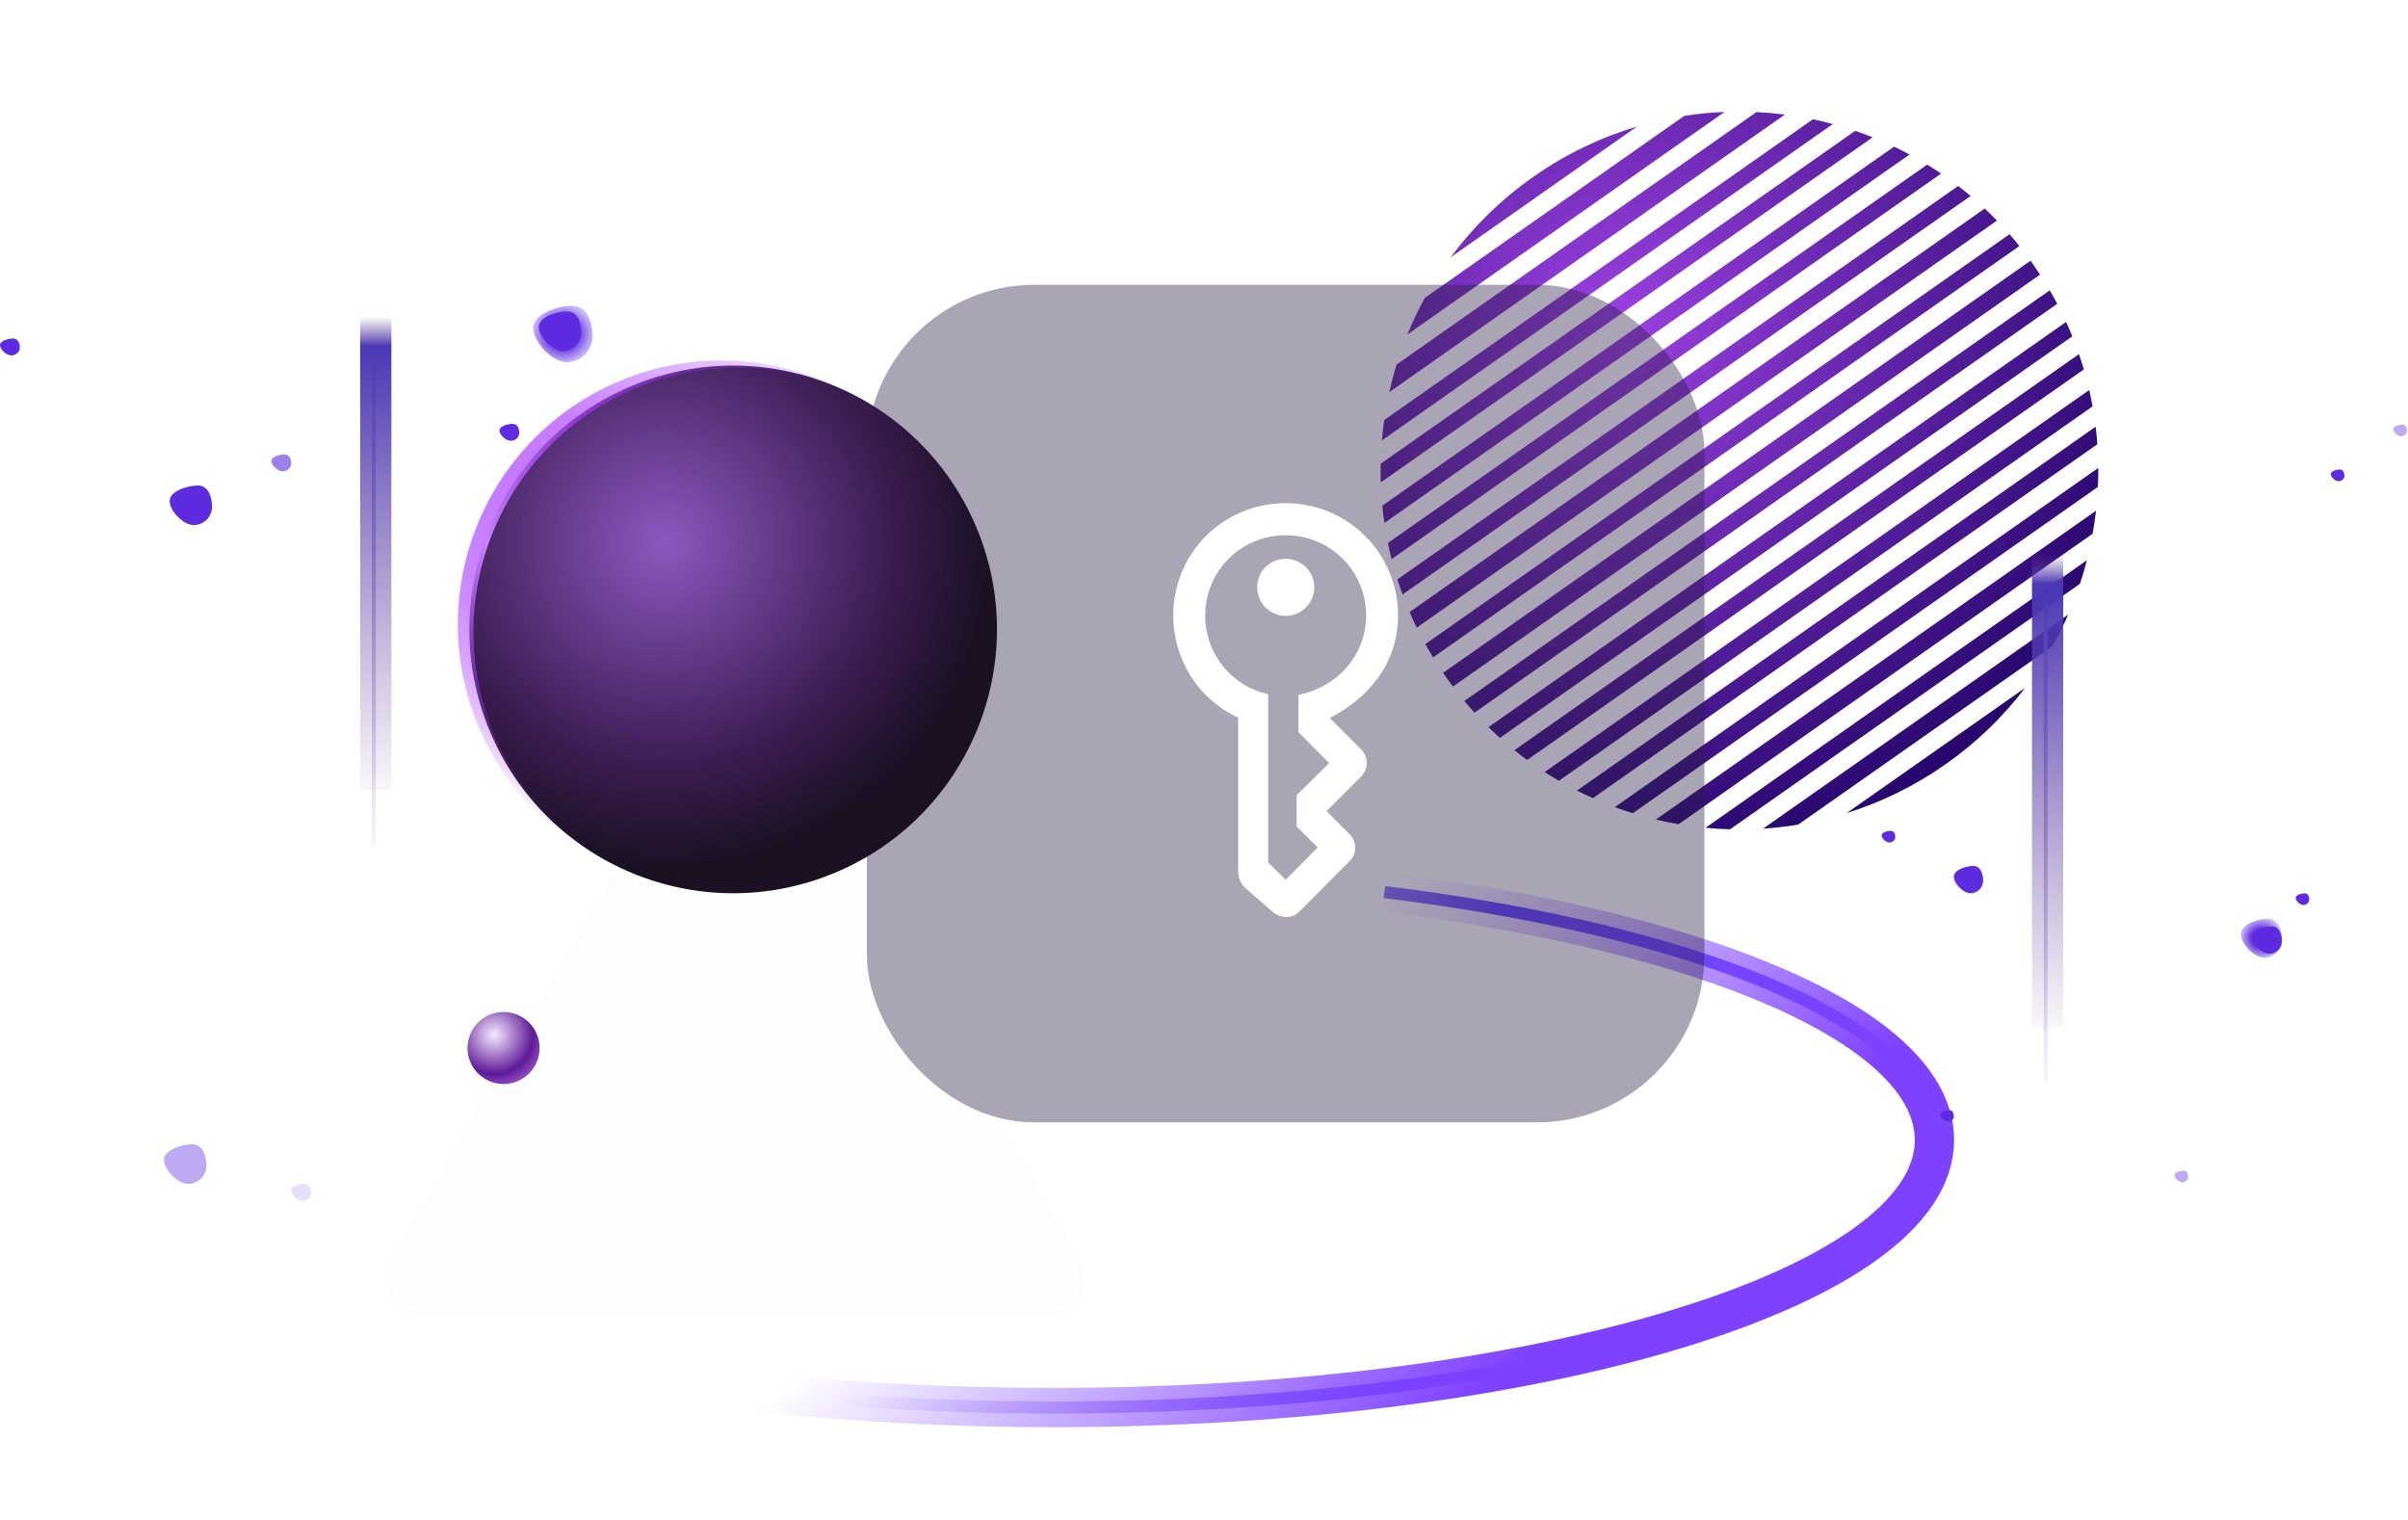
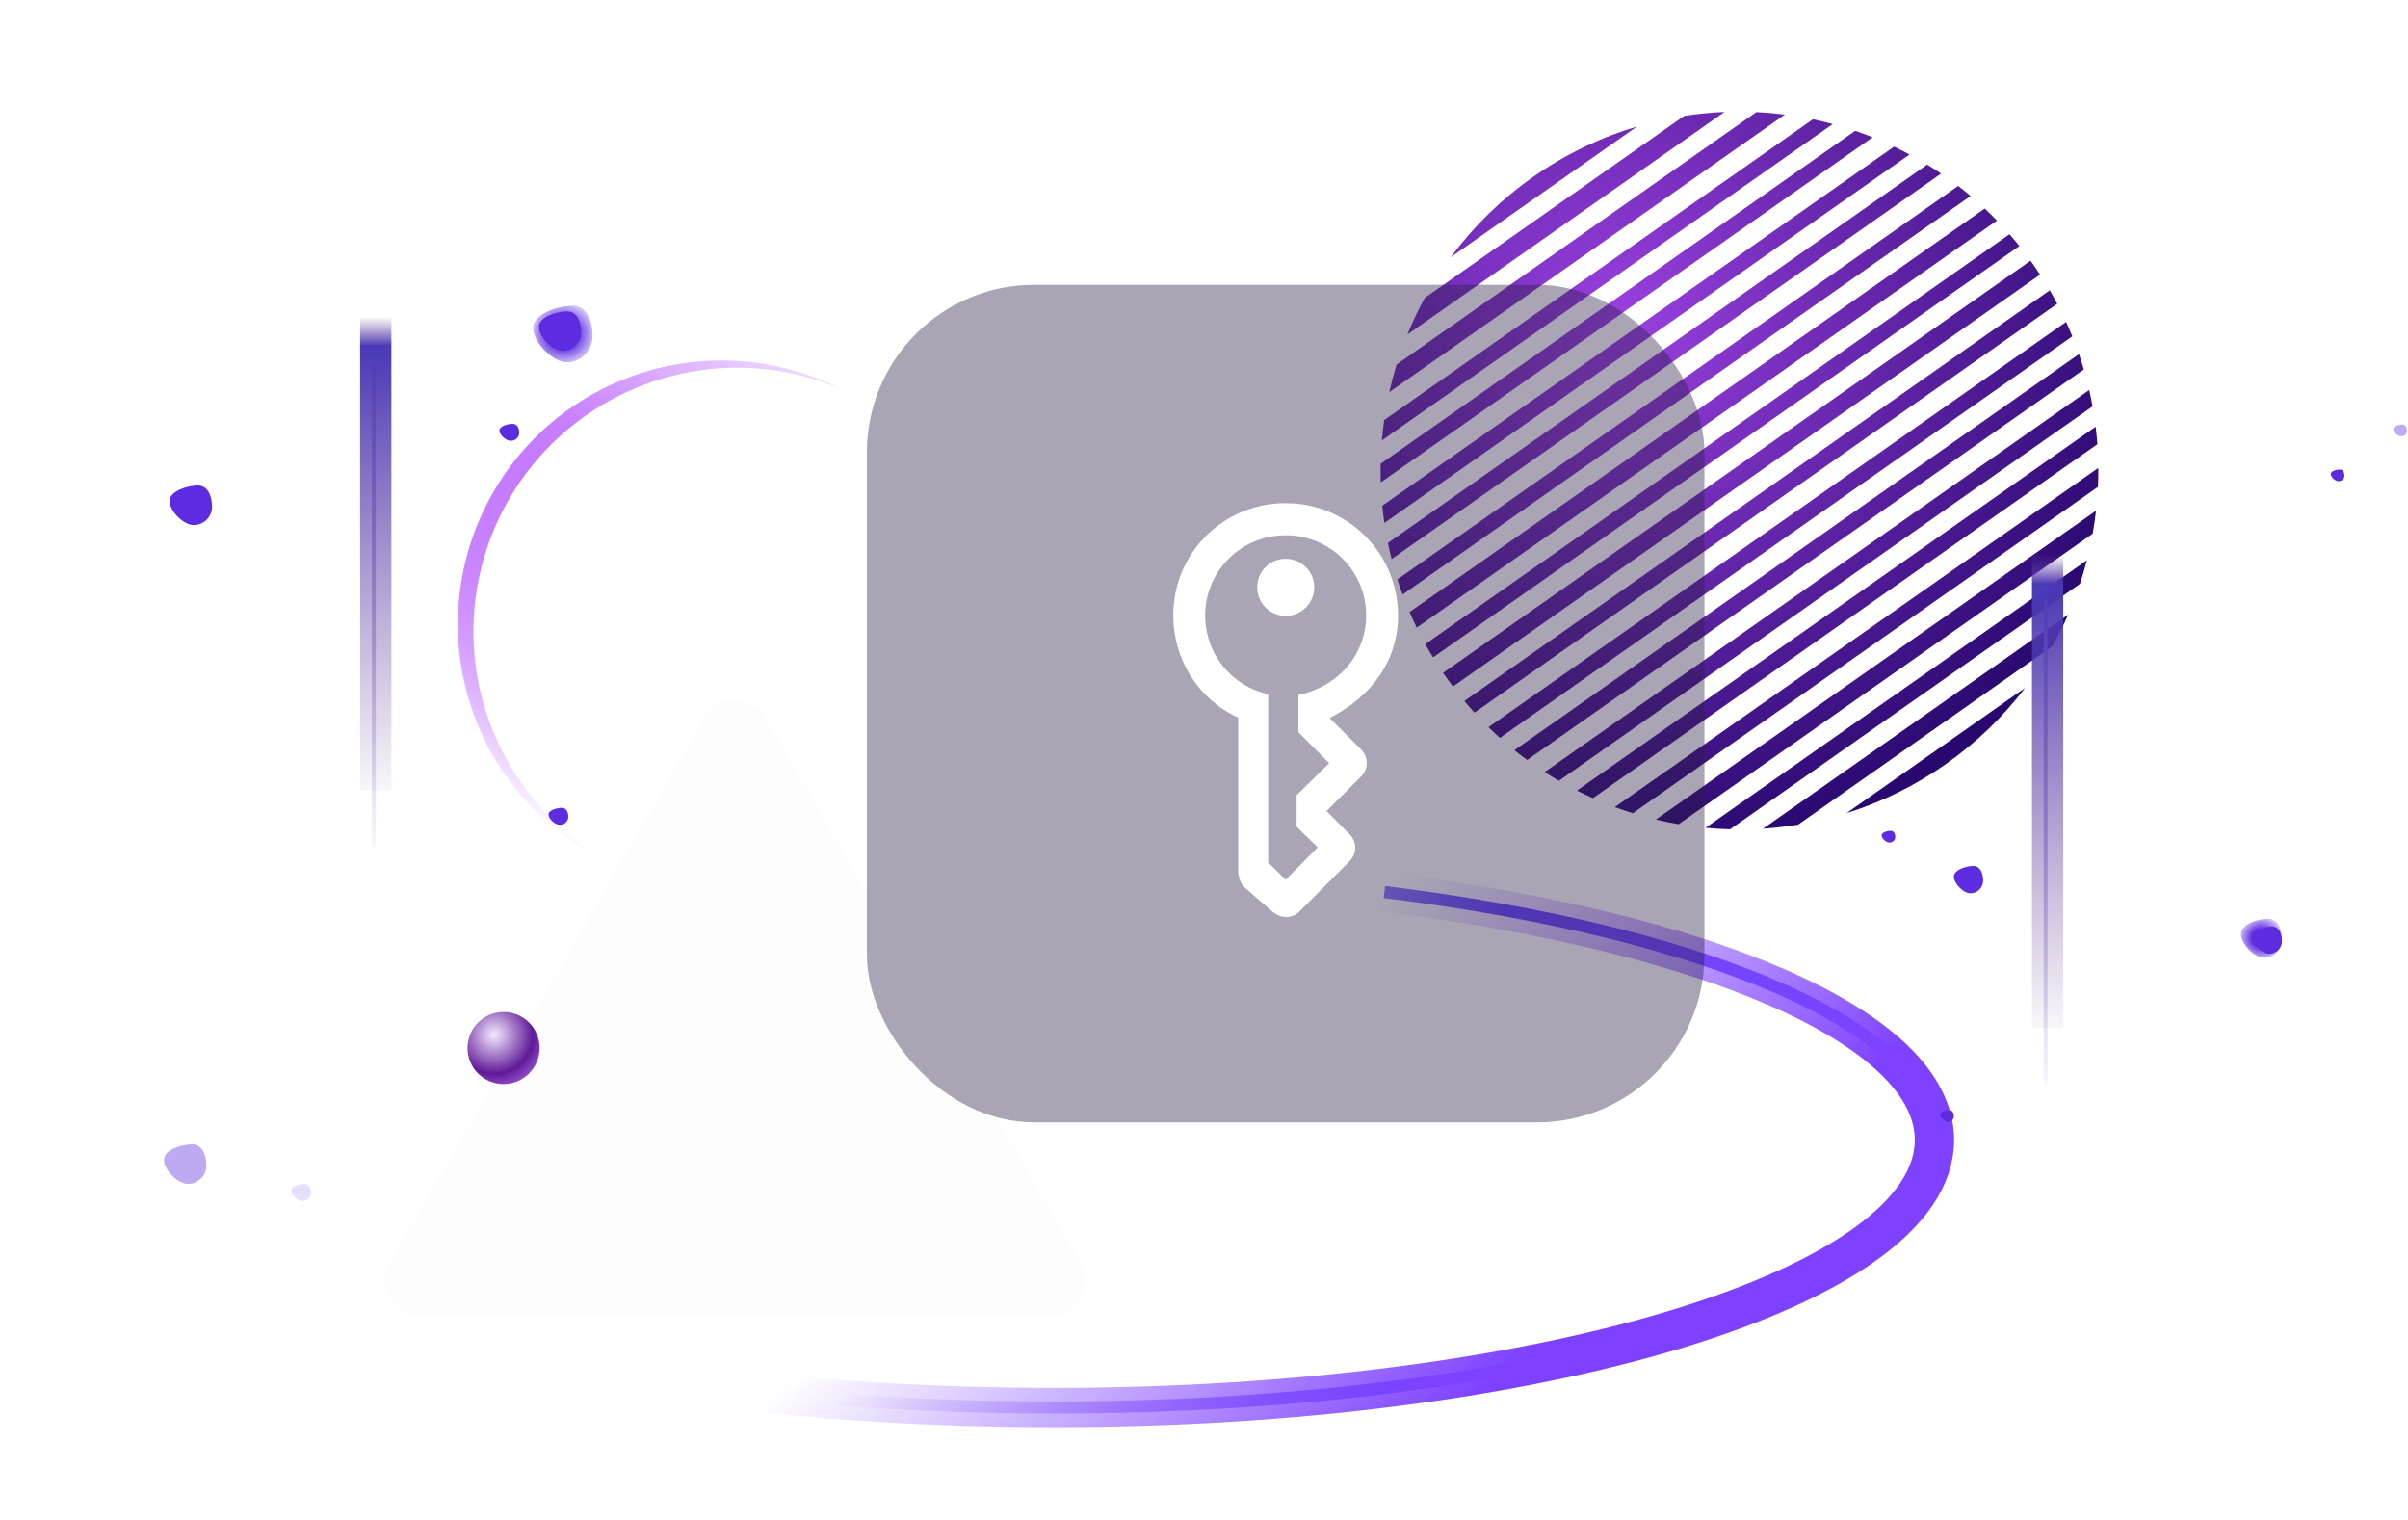
<svg xmlns="http://www.w3.org/2000/svg" width="575" height="363" viewBox="0 0 575 363" fill="none">
  <path d="M170 331.103C195.079 334.308 222.633 336.08 251.551 336.08C367.736 336.08 461.923 307.484 461.923 272.21C461.923 245.422 407.601 222.485 330.576 213" stroke="url(#paint0_radial_347_176)" stroke-width="2.887" />
  <g filter="url(#filter0_f_347_176)">
    <path d="M170 331.103C195.079 334.308 222.633 336.08 251.551 336.08C367.736 336.08 461.923 307.484 461.923 272.21C461.923 245.422 407.601 222.485 330.576 213" stroke="url(#paint1_linear_347_176)" stroke-width="9.382" />
  </g>
  <g filter="url(#filter1_f_347_176)">
    <path d="M141.503 80.234C141.503 83.696 138.752 86.503 135.359 86.503C131.966 86.503 127.325 81.767 127.325 78.305C127.325 74.843 133.384 73 136.777 73C140.17 73 141.503 76.772 141.503 80.234Z" fill="url(#paint2_radial_347_176)" />
  </g>
  <path d="M138.802 79.414C138.802 81.838 136.837 83.802 134.414 83.802C131.99 83.802 128.675 80.487 128.675 78.064C128.675 75.64 133.003 74.35 135.426 74.35C137.85 74.35 138.802 76.99 138.802 79.414Z" fill="#5E2CE0" />
  <path d="M50.637 120.986C50.637 123.41 48.672 125.375 46.248 125.375C43.825 125.375 40.51 122.059 40.51 119.636C40.51 117.212 44.837 115.922 47.261 115.922C49.685 115.922 50.637 118.562 50.637 120.986Z" fill="#5E2CE0" />
  <path d="M49.286 278.296C49.286 280.719 47.322 282.684 44.898 282.684C42.474 282.684 39.159 279.369 39.159 276.945C39.159 274.522 43.487 273.232 45.911 273.232C48.334 273.232 49.286 275.872 49.286 278.296Z" fill="#5E2CE0" fill-opacity="0.4" />
  <path d="M135.705 195.06C135.705 196.098 134.788 196.94 133.657 196.94C132.526 196.94 130.979 195.52 130.979 194.481C130.979 193.442 132.998 192.889 134.129 192.889C135.26 192.889 135.705 194.021 135.705 195.06Z" fill="#5E2CE0" />
  <path opacity="0.4" d="M74.266 284.854C74.266 285.893 73.349 286.735 72.218 286.735C71.087 286.735 69.54 285.314 69.54 284.276C69.54 283.237 71.56 282.684 72.691 282.684C73.822 282.684 74.266 283.815 74.266 284.854Z" fill="#5E2CE0" fill-opacity="0.4" />
-   <path d="M4.726 82.985C4.726 84.023 3.809 84.866 2.678 84.866C1.547 84.866 0 83.445 0 82.406C0 81.367 2.02 80.815 3.151 80.815C4.282 80.815 4.726 81.946 4.726 82.985Z" fill="#5E2CE0" />
  <path d="M123.985 103.373C123.985 104.412 123.068 105.254 121.937 105.254C120.806 105.254 119.259 103.834 119.259 102.795C119.259 101.756 121.279 101.203 122.41 101.203C123.541 101.203 123.985 102.335 123.985 103.373Z" fill="#5E2CE0" />
-   <path opacity="0.6" d="M69.54 110.666C69.54 111.705 68.623 112.547 67.492 112.547C66.361 112.547 64.814 111.126 64.814 110.087C64.814 109.049 66.834 108.496 67.965 108.496C69.096 108.496 69.54 109.627 69.54 110.666Z" fill="#5E2CE0" />
  <path fill-rule="evenodd" clip-rule="evenodd" d="M485.5 63.145C486.063 63.948 486.611 64.757 487.143 65.572L346.933 163.935C346.347 163.158 345.773 162.368 345.21 161.565C344.999 161.265 344.791 160.964 344.585 160.662L484.864 62.25C485.078 62.547 485.29 62.845 485.5 63.145ZM352.09 170.157C351.266 169.254 350.459 168.329 349.669 167.383L489.454 69.318C490.074 70.383 490.669 71.457 491.238 72.539L352.09 170.157ZM355.435 173.626C356.328 174.502 357.238 175.355 358.163 176.185L494.839 80.3C494.373 79.148 493.881 78.002 493.361 76.864L355.435 173.626ZM364.663 181.466C363.634 180.711 362.62 179.931 361.621 179.127L496.428 84.553C496.845 85.766 497.233 86.985 497.592 88.21L364.663 181.466ZM368.846 184.346C369.966 185.069 371.1 185.765 372.249 186.432L499.68 97.033C499.444 95.726 499.176 94.422 498.878 93.123L368.846 184.346ZM380.359 190.582C379.08 190.012 377.814 189.409 376.561 188.774L500.415 101.885C500.586 103.279 500.722 104.675 500.823 106.072L380.359 190.582ZM385.604 192.718C387.024 193.242 388.457 193.729 389.901 194.177L500.955 116.267C501.025 114.757 501.056 113.244 501.046 111.73L385.604 192.718ZM400.826 196.8C399.007 196.487 397.197 196.115 395.401 195.686L500.502 121.952C500.295 123.787 500.028 125.615 499.704 127.433L400.826 196.8ZM407.254 197.658C409.203 197.844 411.159 197.964 413.119 198.017L496.664 139.406C497.282 137.545 497.835 135.665 498.323 133.769L407.254 197.658ZM429.364 196.908C426.579 197.367 423.782 197.686 420.982 197.868L493.848 146.749C492.725 149.32 491.472 151.842 490.093 154.304L429.364 196.908ZM440.936 194.157C449.16 191.583 457.133 187.714 464.565 182.5C471.997 177.286 478.348 171.106 483.568 164.249L440.936 194.157ZM342.197 156.969C341.556 155.92 340.939 154.861 340.348 153.794L479.847 55.928C480.65 56.848 481.435 57.788 482.204 58.748L342.197 156.969ZM336.593 146.14C337.13 147.39 337.7 148.631 338.301 149.862L476.847 52.666C475.894 51.681 474.921 50.723 473.929 49.793L336.593 146.14ZM470.555 46.792L334.919 141.947C334.479 140.751 334.066 139.549 333.682 138.342L467.587 44.401C468.591 45.174 469.581 45.971 470.555 46.792ZM331.411 129.647C331.675 130.935 331.97 132.22 332.296 133.499L463.505 41.45C462.413 40.709 461.305 39.994 460.184 39.307L331.411 129.647ZM455.978 36.89L330.57 124.87C330.369 123.498 330.201 122.124 330.067 120.749L452.275 35.015C453.522 35.609 454.757 36.234 455.978 36.89ZM329.679 110.733C329.65 112.216 329.659 113.701 329.707 115.187L447.167 32.783C445.786 32.233 444.393 31.719 442.988 31.242L329.679 110.733ZM437.65 29.619L329.97 105.161C330.108 103.536 330.292 101.915 330.522 100.302L432.893 28.483C434.488 28.817 436.075 29.195 437.65 29.619ZM426.207 27.359L331.74 93.632C332.236 91.412 332.821 89.211 333.492 87.035L419.407 26.762C421.682 26.871 423.951 27.07 426.207 27.359ZM411.797 26.733C408.584 26.864 405.37 27.175 402.172 27.671L340.213 71.138C338.658 73.977 337.272 76.892 336.056 79.869L411.797 26.733ZM366.145 42.21C373.917 36.758 382.28 32.777 390.903 30.209L346.434 61.406C351.784 54.171 358.374 47.662 366.145 42.21Z" fill="url(#paint3_radial_347_176)" />
  <g filter="url(#filter2_b_347_176)">
    <rect x="207" y="68" width="200" height="200" rx="40" fill="#2B1F45" fill-opacity="0.4" />
  </g>
  <path fill-rule="evenodd" clip-rule="evenodd" d="M310.242 217.688L322.273 205.617C324.109 203.781 324.031 200.969 322.234 199.172L316.766 193.664L325.047 185.383C326.805 183.586 326.805 180.773 325.008 178.938L317.508 171.438C327.977 166.086 333.836 157.297 333.836 146.945C333.836 132.141 321.883 120.148 307 120.148C292.078 120.148 280.164 132.062 280.164 146.945C280.164 157.492 286.141 166.984 295.672 171.359V207.844C295.672 209.328 296.141 211.008 297.43 212.102L303.797 217.648C305.75 219.289 308.406 219.484 310.242 217.688ZM307 210.07L302.82 205.93V165.734C294.148 163.898 287.781 156.164 287.781 146.945C287.781 136.359 296.336 127.805 307 127.805C317.664 127.805 326.219 136.359 326.219 146.945C326.219 156.086 319.773 163.898 310.047 165.93V174.836L317.391 182.219L309.617 189.875V197.375L314.656 202.336L307 210.07ZM313.836 140.227C313.836 143.977 310.75 147.063 307 147.063C303.25 147.063 300.203 143.977 300.203 140.227C300.203 136.438 303.211 133.43 307 133.43C310.75 133.43 313.836 136.477 313.836 140.227Z" fill="white" />
  <g filter="url(#filter3_bii_347_176)">
    <g filter="url(#filter4_b_347_176)">
      <path d="M167.359 167.591C170.589 161.995 178.667 161.995 181.897 167.591L257.103 297.851C260.334 303.447 256.295 310.442 249.834 310.442H99.422C92.961 310.442 88.922 303.447 92.153 297.851L167.359 167.591Z" fill="#C7BDD2" fill-opacity="0.03" />
    </g>
  </g>
-   <circle cx="175.072" cy="150.29" r="62.982" transform="rotate(67.5 175.072 150.29)" fill="url(#paint4_radial_347_176)" />
  <g filter="url(#filter5_f_347_176)">
    <path fill-rule="evenodd" clip-rule="evenodd" d="M200.778 92.872C185.744 86.455 168.239 85.858 151.945 92.608C119.808 105.919 104.548 142.762 117.859 174.898C123.854 189.372 134.623 200.423 147.586 206.982C132.97 200.743 120.69 189.002 114.128 173.16C100.817 141.024 116.078 104.181 148.214 90.87C165.876 83.554 184.96 84.869 200.778 92.872Z" fill="url(#paint5_linear_347_176)" />
  </g>
  <circle cx="8.605" cy="8.605" r="8.605" transform="matrix(0.383 0.924 0.924 -0.383 109 245.586)" fill="url(#paint6_radial_347_176)" />
  <line x1="89.264" y1="86.059" x2="89.264" y2="202.175" stroke="url(#paint7_linear_347_176)" stroke-width="0.933" />
  <g filter="url(#filter6_f_347_176)">
    <line x1="89.731" y1="72.536" x2="89.731" y2="188.652" stroke="url(#paint8_linear_347_176)" stroke-width="7.461" />
  </g>
  <line x1="488.475" y1="142.88" x2="488.475" y2="258.997" stroke="url(#paint9_linear_347_176)" stroke-width="0.933" />
  <g filter="url(#filter7_f_347_176)">
    <line x1="488.942" y1="129.357" x2="488.942" y2="245.473" stroke="url(#paint10_linear_347_176)" stroke-width="7.461" />
  </g>
  <path d="M473.553 210.265C473.553 211.939 472.196 213.296 470.522 213.296C468.848 213.296 466.558 211.006 466.558 209.332C466.558 207.658 469.548 206.767 471.222 206.767C472.896 206.767 473.553 208.591 473.553 210.265Z" fill="#5E2CE0" />
  <path d="M544.902 224.721C544.902 226.395 543.545 227.752 541.871 227.752C540.197 227.752 537.907 225.463 537.907 223.788C537.907 222.114 540.896 221.224 542.57 221.224C544.244 221.224 544.902 223.047 544.902 224.721Z" fill="#5E2CE0" />
  <g filter="url(#filter8_f_347_176)">
    <path d="M544.902 224.355C544.902 226.746 543.002 228.685 540.658 228.685C538.315 228.685 535.109 225.414 535.109 223.022C535.109 220.631 539.294 219.358 541.638 219.358C543.981 219.358 544.902 221.963 544.902 224.355Z" fill="url(#paint11_radial_347_176)" />
  </g>
  <path d="M452.569 199.872C452.569 200.59 451.935 201.172 451.154 201.172C450.373 201.172 449.304 200.19 449.304 199.473C449.304 198.755 450.699 198.374 451.48 198.374C452.262 198.374 452.569 199.155 452.569 199.872Z" fill="#5E2CE0" />
  <path d="M559.825 113.601C559.825 114.319 559.191 114.9 558.41 114.9C557.629 114.9 556.56 113.919 556.56 113.202C556.56 112.484 557.955 112.102 558.736 112.102C559.518 112.102 559.825 112.884 559.825 113.601Z" fill="#5E2CE0" />
-   <path opacity="0.4" d="M522.518 281.014C522.518 281.731 521.885 282.313 521.104 282.313C520.322 282.313 519.254 281.332 519.254 280.614C519.254 279.897 520.649 279.515 521.43 279.515C522.211 279.515 522.518 280.296 522.518 281.014Z" fill="#5E2CE0" />
  <path opacity="0.4" d="M574.747 102.876C574.747 103.593 574.114 104.175 573.333 104.175C572.551 104.175 571.483 103.193 571.483 102.476C571.483 101.758 572.878 101.377 573.659 101.377C574.44 101.377 574.747 102.158 574.747 102.876Z" fill="#5E2CE0" />
-   <path d="M551.431 214.795C551.431 215.512 550.797 216.094 550.016 216.094C549.235 216.094 548.166 215.113 548.166 214.395C548.166 213.678 549.561 213.296 550.342 213.296C551.124 213.296 551.431 214.077 551.431 214.795Z" fill="#5E2CE0" />
  <path d="M466.558 266.558C466.558 267.275 465.925 267.857 465.144 267.857C464.363 267.857 463.294 266.875 463.294 266.158C463.294 265.44 464.689 265.059 465.47 265.059C466.252 265.059 466.558 265.84 466.558 266.558Z" fill="#5E2CE0" />
  <defs>
    <filter id="filter0_f_347_176" x="148.476" y="187.415" width="339.066" height="174.284" filterUnits="userSpaceOnUse" color-interpolation-filters="sRGB">
      <feFlood flood-opacity="0" result="BackgroundImageFix" />
      <feBlend mode="normal" in="SourceGraphic" in2="BackgroundImageFix" result="shape" />
      <feGaussianBlur stdDeviation="10.464" result="effect1_foregroundBlur_347_176" />
    </filter>
    <filter id="filter1_f_347_176" x="113.498" y="59.173" width="41.832" height="41.157" filterUnits="userSpaceOnUse" color-interpolation-filters="sRGB">
      <feFlood flood-opacity="0" result="BackgroundImageFix" />
      <feBlend mode="normal" in="SourceGraphic" in2="BackgroundImageFix" result="shape" />
      <feGaussianBlur stdDeviation="6.914" result="effect1_foregroundBlur_347_176" />
    </filter>
    <filter id="filter2_b_347_176" x="143" y="4" width="328" height="328" filterUnits="userSpaceOnUse" color-interpolation-filters="sRGB">
      <feFlood flood-opacity="0" result="BackgroundImageFix" />
      <feGaussianBlur in="BackgroundImageFix" stdDeviation="32" />
      <feComposite in2="SourceAlpha" operator="in" result="effect1_backgroundBlur_347_176" />
      <feBlend mode="normal" in="SourceGraphic" in2="effect1_backgroundBlur_347_176" result="shape" />
    </filter>
    <filter id="filter3_bii_347_176" x="60.238" y="132.616" width="228.78" height="208.604" filterUnits="userSpaceOnUse" color-interpolation-filters="sRGB">
      <feFlood flood-opacity="0" result="BackgroundImageFix" />
      <feGaussianBlur in="BackgroundImageFix" stdDeviation="15.389" />
      <feComposite in2="SourceAlpha" operator="in" result="effect1_backgroundBlur_347_176" />
      <feBlend mode="normal" in="SourceGraphic" in2="effect1_backgroundBlur_347_176" result="shape" />
      <feColorMatrix in="SourceAlpha" type="matrix" values="0 0 0 0 0 0 0 0 0 0 0 0 0 0 0 0 0 0 127 0" result="hardAlpha" />
      <feOffset dx="0.933" dy="1.865" />
      <feGaussianBlur stdDeviation="4.43" />
      <feComposite in2="hardAlpha" operator="arithmetic" k2="-1" k3="1" />
      <feColorMatrix type="matrix" values="0 0 0 0 1 0 0 0 0 1 0 0 0 0 1 0 0 0 0.16 0" />
      <feBlend mode="normal" in2="shape" result="effect2_innerShadow_347_176" />
      <feColorMatrix in="SourceAlpha" type="matrix" values="0 0 0 0 0 0 0 0 0 0 0 0 0 0 0 0 0 0 127 0" result="hardAlpha" />
      <feOffset dy="1.865" />
      <feGaussianBlur stdDeviation="0.933" />
      <feComposite in2="hardAlpha" operator="arithmetic" k2="-1" k3="1" />
      <feColorMatrix type="matrix" values="0 0 0 0 0 0 0 0 0 0 0 0 0 0 0 0 0 0 0.25 0" />
      <feBlend mode="normal" in2="effect2_innerShadow_347_176" result="effect3_innerShadow_347_176" />
    </filter>
    <filter id="filter4_b_347_176" x="76.093" y="148.471" width="197.07" height="176.893" filterUnits="userSpaceOnUse" color-interpolation-filters="sRGB">
      <feFlood flood-opacity="0" result="BackgroundImageFix" />
      <feGaussianBlur in="BackgroundImageFix" stdDeviation="7.461" />
      <feComposite in2="SourceAlpha" operator="in" result="effect1_backgroundBlur_347_176" />
      <feBlend mode="normal" in="SourceGraphic" in2="effect1_backgroundBlur_347_176" result="shape" />
    </filter>
    <filter id="filter5_f_347_176" x="104.654" y="81.396" width="100.787" height="130.249" filterUnits="userSpaceOnUse" color-interpolation-filters="sRGB">
      <feFlood flood-opacity="0" result="BackgroundImageFix" />
      <feBlend mode="normal" in="SourceGraphic" in2="BackgroundImageFix" result="shape" />
      <feGaussianBlur stdDeviation="2.332" result="effect1_foregroundBlur_347_176" />
    </filter>
    <filter id="filter6_f_347_176" x="76.673" y="63.209" width="26.114" height="134.769" filterUnits="userSpaceOnUse" color-interpolation-filters="sRGB">
      <feFlood flood-opacity="0" result="BackgroundImageFix" />
      <feBlend mode="normal" in="SourceGraphic" in2="BackgroundImageFix" result="shape" />
      <feGaussianBlur stdDeviation="4.663" result="effect1_foregroundBlur_347_176" />
    </filter>
    <filter id="filter7_f_347_176" x="475.884" y="120.03" width="26.114" height="134.769" filterUnits="userSpaceOnUse" color-interpolation-filters="sRGB">
      <feFlood flood-opacity="0" result="BackgroundImageFix" />
      <feBlend mode="normal" in="SourceGraphic" in2="BackgroundImageFix" result="shape" />
      <feGaussianBlur stdDeviation="4.663" result="effect1_foregroundBlur_347_176" />
    </filter>
    <filter id="filter8_f_347_176" x="523.917" y="208.166" width="32.177" height="31.71" filterUnits="userSpaceOnUse" color-interpolation-filters="sRGB">
      <feFlood flood-opacity="0" result="BackgroundImageFix" />
      <feBlend mode="normal" in="SourceGraphic" in2="BackgroundImageFix" result="shape" />
      <feGaussianBlur stdDeviation="5.596" result="effect1_foregroundBlur_347_176" />
    </filter>
    <radialGradient id="paint0_radial_347_176" cx="0" cy="0" r="1" gradientUnits="userSpaceOnUse" gradientTransform="translate(169.429 258.611) rotate(20.366) scale(265.685 370.723)">
      <stop offset="0.264" stop-color="#8657E9" stop-opacity="0" />
      <stop offset="0.673" stop-color="#6046FF" />
    </radialGradient>
    <linearGradient id="paint1_linear_347_176" x1="381.094" y1="310.099" x2="299.692" y2="211.358" gradientUnits="userSpaceOnUse">
      <stop stop-color="#7E41FF" />
      <stop offset="0.837" stop-color="#8449FF" stop-opacity="0" />
      <stop offset="1" stop-color="#864DFF" stop-opacity="0" />
    </linearGradient>
    <radialGradient id="paint2_radial_347_176" cx="0" cy="0" r="1" gradientUnits="userSpaceOnUse" gradientTransform="translate(134.414 79.752) rotate(88.091) scale(10.133 10.639)">
      <stop offset="0.305" stop-color="#5E2CE0" />
      <stop offset="0.865" stop-color="#5E2CE0" stop-opacity="0" />
    </radialGradient>
    <radialGradient id="paint3_radial_347_176" cx="0" cy="0" r="1" gradientUnits="userSpaceOnUse" gradientTransform="translate(386.714 78.296) rotate(49.044) scale(130.905)">
      <stop stop-color="#9B41E1" />
      <stop offset="0.974" stop-color="#28086F" />
    </radialGradient>
    <radialGradient id="paint4_radial_347_176" cx="0" cy="0" r="1" gradientUnits="userSpaceOnUse" gradientTransform="translate(149.551 157.388) rotate(-35.825) scale(77.262)">
      <stop stop-color="#8D58C1" />
      <stop offset="0.692" stop-color="#3B1D52" />
      <stop offset="1" stop-color="#1C1123" />
    </radialGradient>
    <linearGradient id="paint5_linear_347_176" x1="130.536" y1="202.875" x2="202.817" y2="74.401" gradientUnits="userSpaceOnUse">
      <stop offset="0.026" stop-color="#9A16FF" stop-opacity="0" />
      <stop offset="0.385" stop-color="#C881FF" />
      <stop offset="0.62" stop-color="#AD42FF" stop-opacity="0.68" />
      <stop offset="0.969" stop-color="#9A16FF" stop-opacity="0" />
    </linearGradient>
    <radialGradient id="paint6_radial_347_176" cx="0" cy="0" r="1" gradientUnits="userSpaceOnUse" gradientTransform="translate(4.817 7.726) rotate(26.508) scale(12.518)">
      <stop stop-color="#F5E9FF" />
      <stop offset="0.745" stop-color="#5F1A97" />
      <stop offset="1" stop-color="#904CC6" />
    </radialGradient>
    <linearGradient id="paint7_linear_347_176" x1="88.798" y1="80.652" x2="88.798" y2="207.298" gradientUnits="userSpaceOnUse">
      <stop stop-color="#583BAB" stop-opacity="0" />
      <stop offset="0.058" stop-color="#B3A4DE" />
      <stop offset="1" stop-color="#563FAE" stop-opacity="0" />
    </linearGradient>
    <linearGradient id="paint8_linear_347_176" x1="86" y1="75.567" x2="86" y2="193.775" gradientUnits="userSpaceOnUse">
      <stop stop-color="#71489A" stop-opacity="0" />
      <stop offset="0.06" stop-color="#4A38B6" />
      <stop offset="1" stop-color="#714594" stop-opacity="0" />
    </linearGradient>
    <linearGradient id="paint9_linear_347_176" x1="488.009" y1="137.473" x2="488.009" y2="264.119" gradientUnits="userSpaceOnUse">
      <stop stop-color="#583BAB" stop-opacity="0" />
      <stop offset="0.058" stop-color="#B3A4DE" />
      <stop offset="1" stop-color="#563FAE" stop-opacity="0" />
    </linearGradient>
    <linearGradient id="paint10_linear_347_176" x1="485.211" y1="132.388" x2="485.211" y2="250.596" gradientUnits="userSpaceOnUse">
      <stop stop-color="#71489A" stop-opacity="0" />
      <stop offset="0.06" stop-color="#4A38B6" />
      <stop offset="1" stop-color="#714594" stop-opacity="0" />
    </linearGradient>
    <radialGradient id="paint11_radial_347_176" cx="0" cy="0" r="1" gradientUnits="userSpaceOnUse" gradientTransform="translate(540.005 224.022) rotate(88.091) scale(6.999 7.349)">
      <stop offset="0.305" stop-color="#5E2CE0" />
      <stop offset="0.865" stop-color="#5E2CE0" stop-opacity="0" />
    </radialGradient>
  </defs>
</svg>